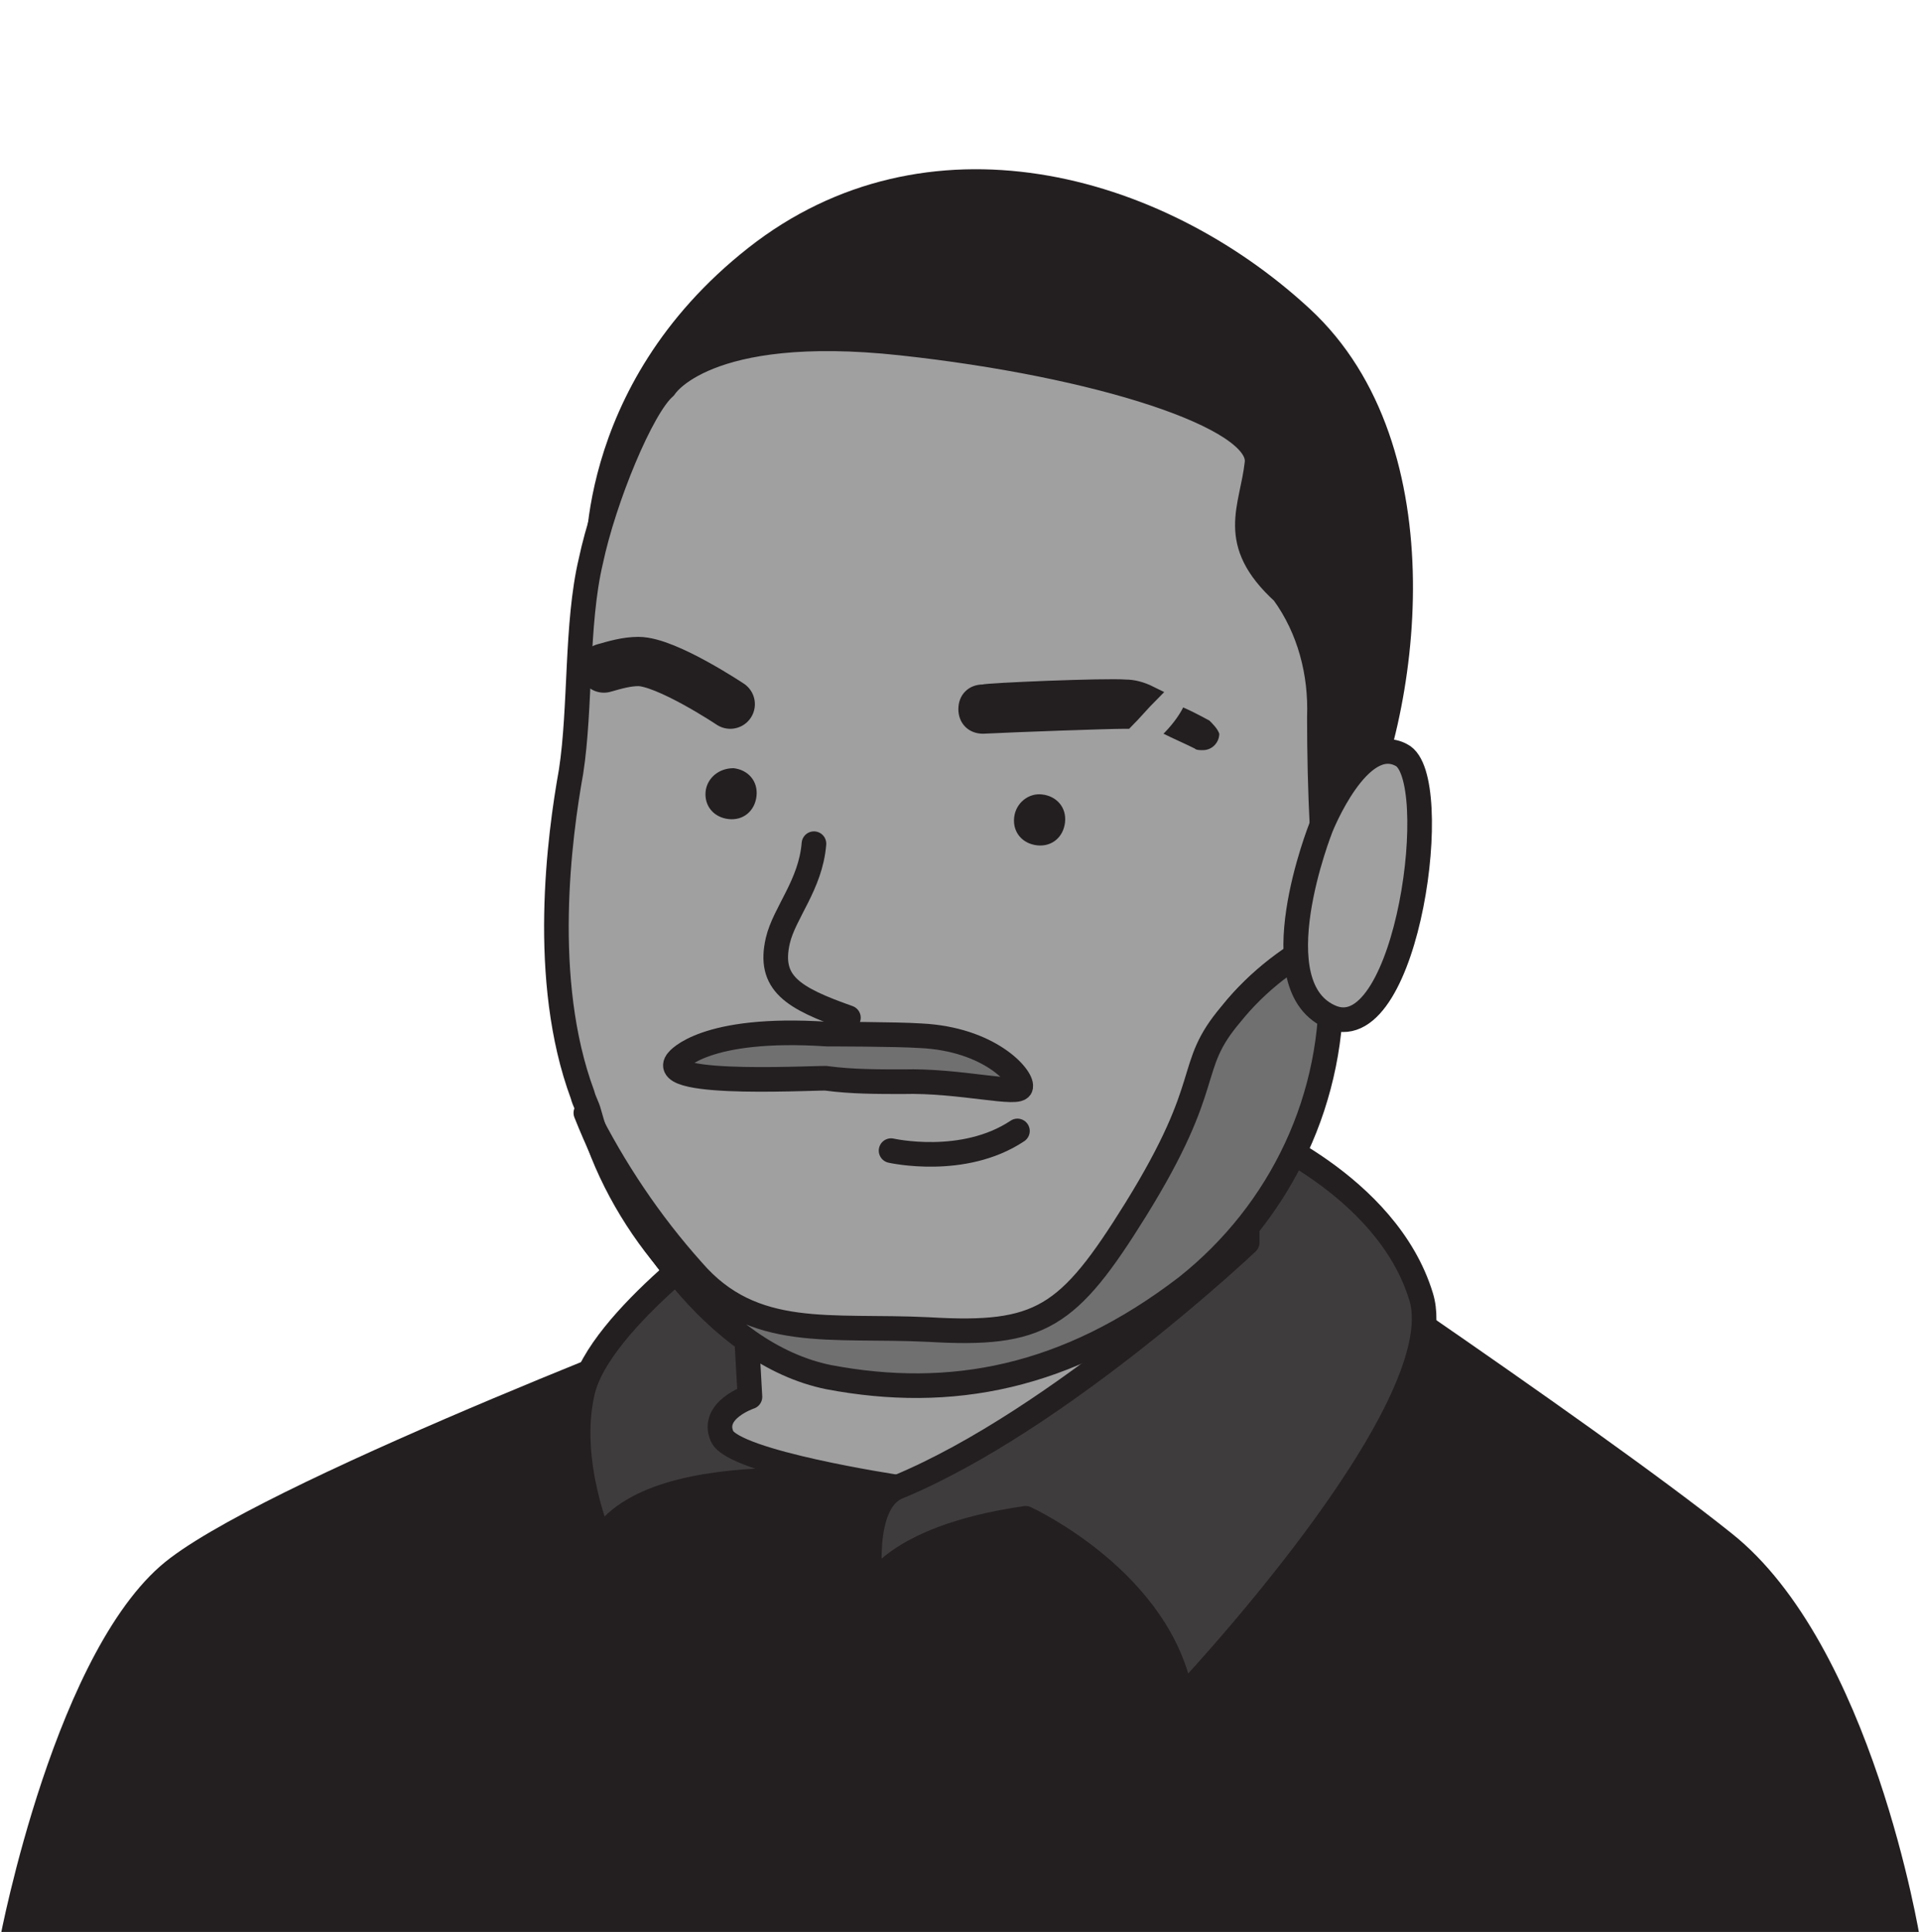
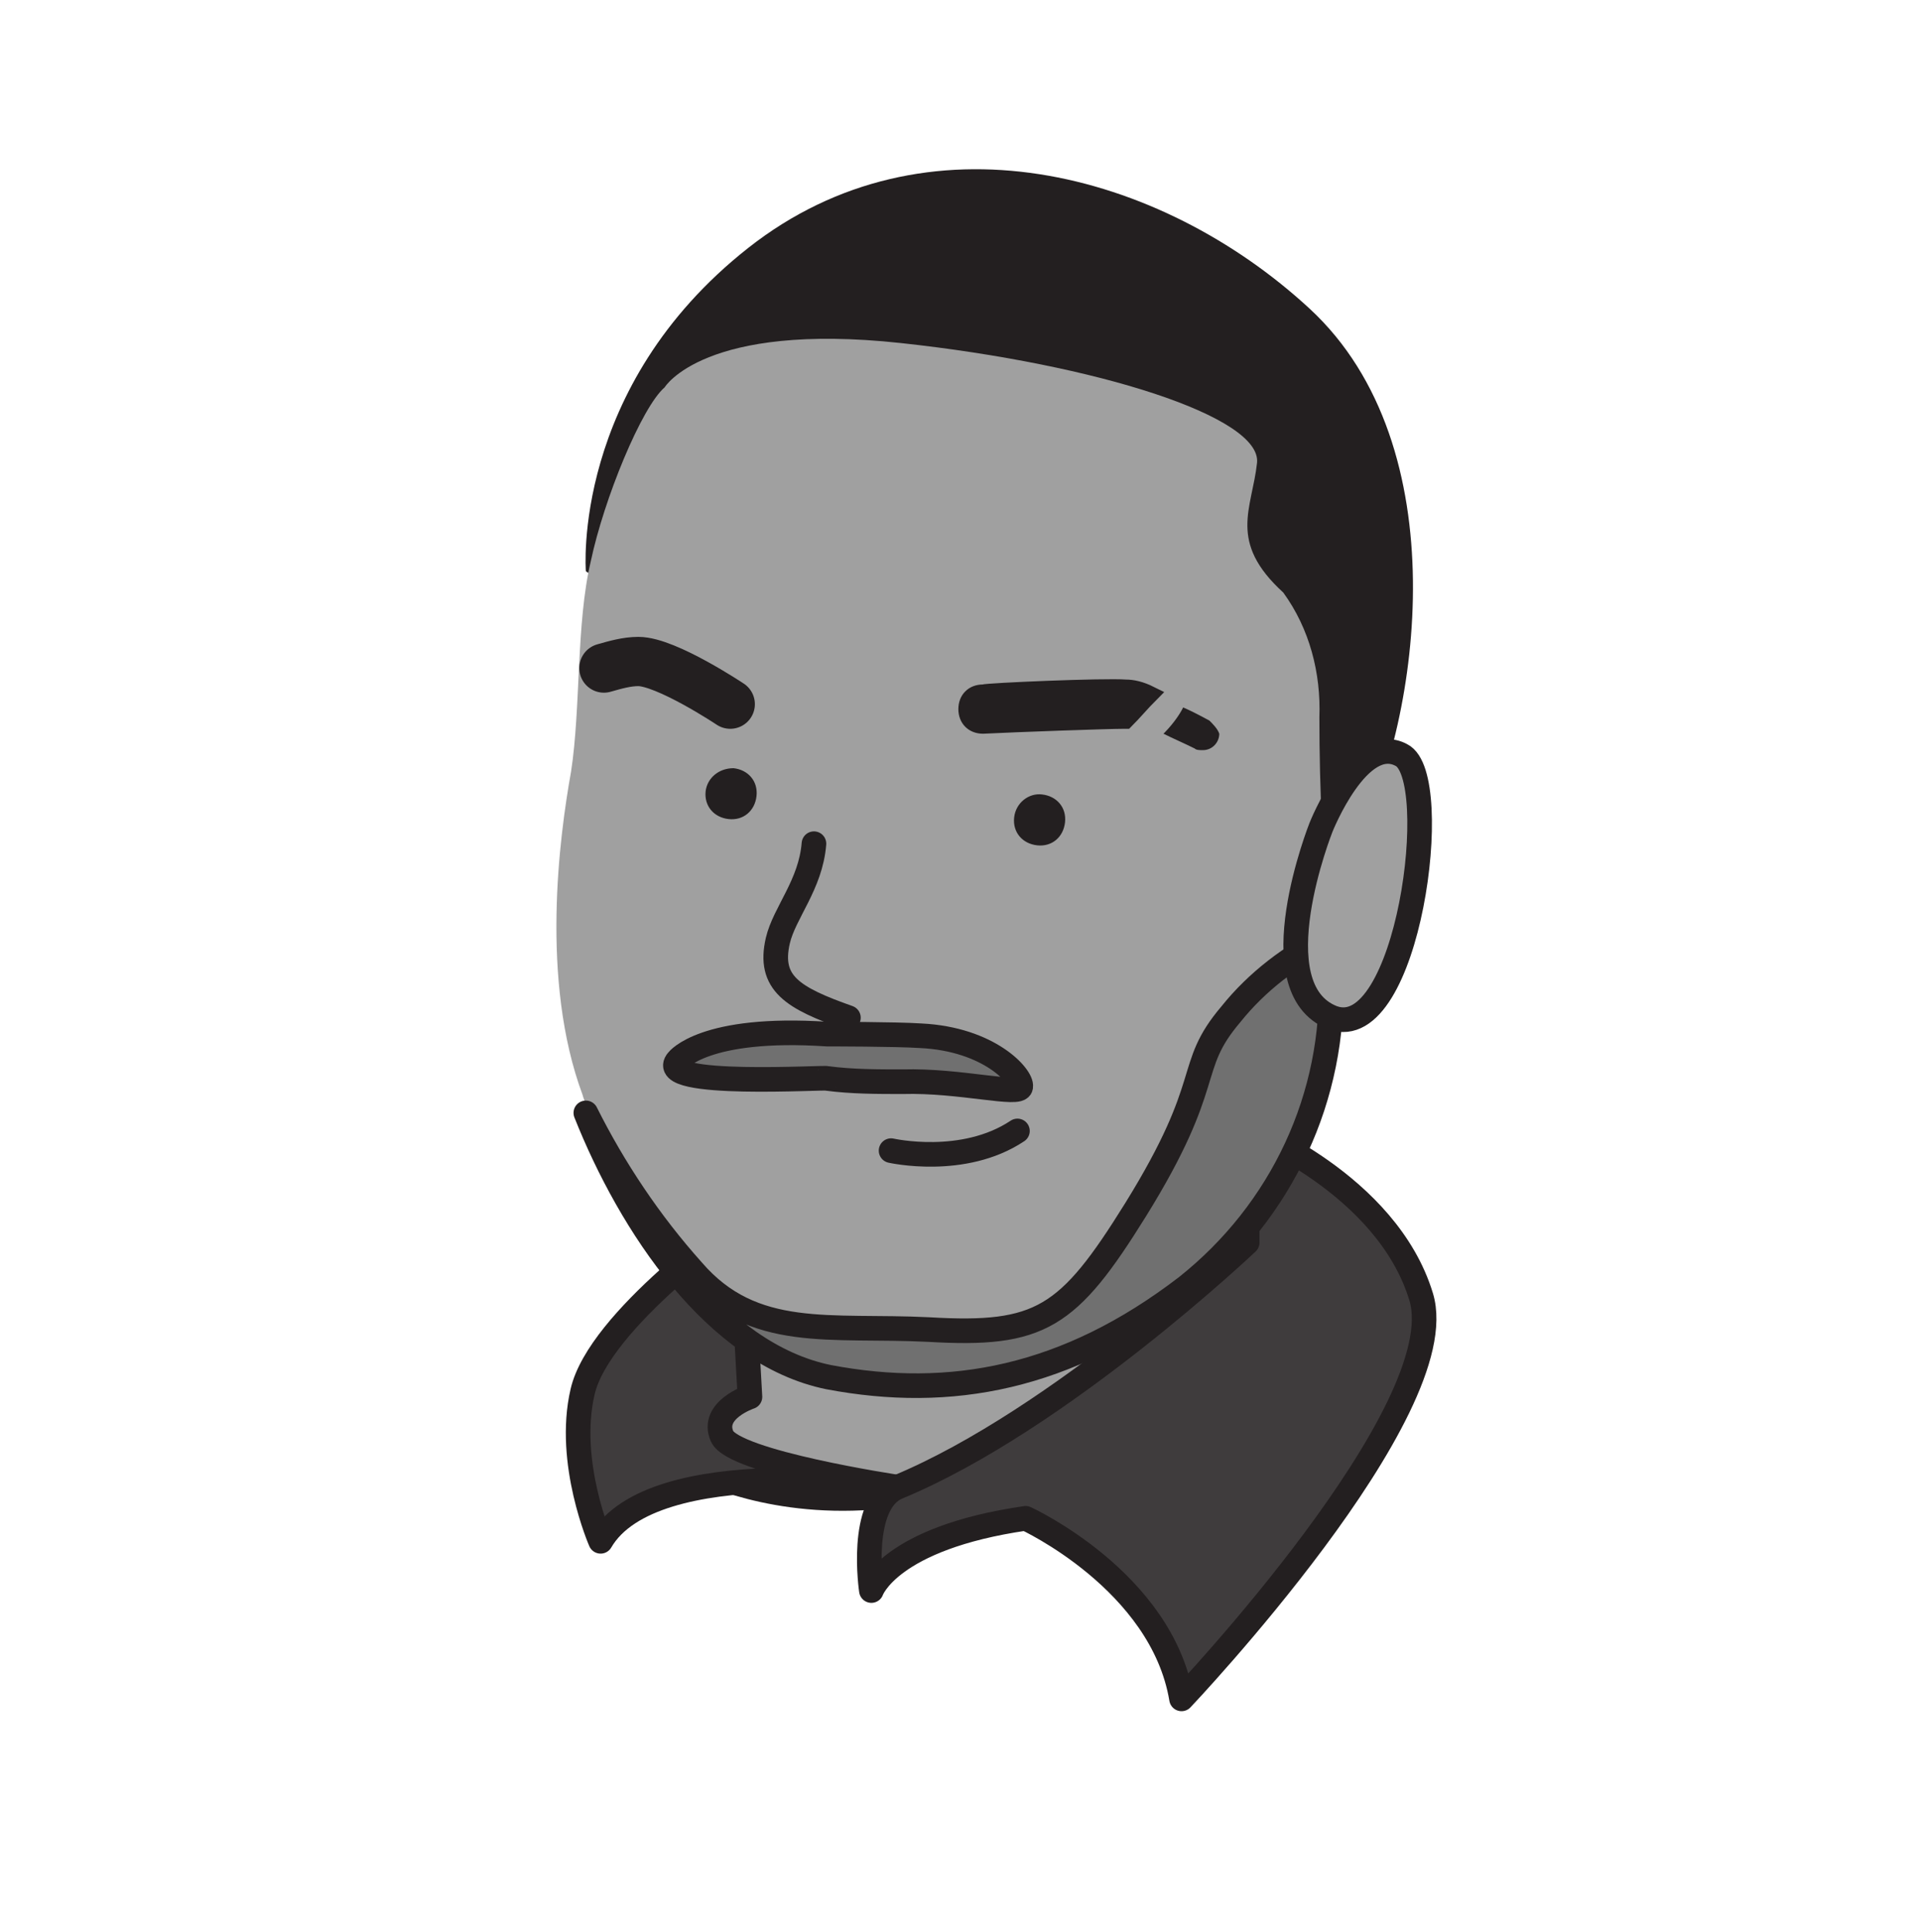
<svg xmlns="http://www.w3.org/2000/svg" xmlns:xlink="http://www.w3.org/1999/xlink" id="Calque_1" x="0px" y="0px" viewBox="0 0 117 117.7" style="enable-background:new 0 0 117 117.7;" xml:space="preserve">
  <style type="text/css"> .st0{display:none;} .st1{display:inline;fill:#231F20;} .st2{display:inline;fill:#FFFFFF;stroke:#231F20;stroke-width:1.5;stroke-linecap:round;stroke-linejoin:round;} .st3{display:inline;opacity:0.2;fill:#231F20;enable-background:new ;} .st4{display:inline;fill:none;stroke:#FFFFFF;stroke-width:1.5;stroke-linecap:round;stroke-linejoin:round;} .st5{display:inline;fill:none;stroke:#231F20;stroke-width:1.5;stroke-linecap:round;stroke-linejoin:round;} .st6{display:inline;fill:#D3D3D3;stroke:#231F20;stroke-width:1.5;stroke-linecap:round;stroke-linejoin:round;} .st7{display:inline;fill:#BFB8B0;stroke:#231F20;stroke-width:1.5;stroke-linecap:round;stroke-linejoin:round;} .st8{clip-path:url(#SVGID_00000181070337221302951000000010830657393720484488_);} .st9{clip-path:url(#SVGID_00000026855927821835130760000014848311310959218859_);} .st10{fill:#231F20;} .st11{fill:#A0A0A0;} .st12{fill:none;stroke:#231F20;stroke-width:1.5;stroke-linecap:round;stroke-linejoin:round;} .st13{fill:none;} .st14{fill:#3F3C3D;} .st15{fill:#707070;} .st16{fill:none;stroke:#231F20;stroke-width:3;stroke-linecap:round;stroke-linejoin:round;} .st17{fill:none;stroke:#231F20;stroke-miterlimit:10;} </style>
  <g id="Layer_1" class="st0">
    <path class="st1" d="M0,117.7h117c0,0-2.9-18.2-11.5-25.3S73.6,75.2,73.6,75.2L42.1,76c0,0-25.1,11.5-32.1,17S0,117.7,0,117.7z" />
    <path class="st2" d="M75.7,82.6l-1-21.5H40.2l-1,21.5C39.2,82.6,58,91.1,75.7,82.6z" />
    <path class="st3" d="M40.2,74.1c0,0,18.1,13.9,34.5-1.1V58.8l-34.5,2.3V74.1z" />
    <path class="st2" d="M36.7,52.4c0,0-6.3-1.7-5.9-8.4s4.9-3.9,4.9-3.9s-0.5-20.9,4-26.5C46,5.9,53.7,7,61.2,8 c7.2,1,16.4,2.3,17.9,13.1c0.7,5,0,19.5,0,19.5c1.2-1.6,3.5-1.9,5.1-0.7c0,0,0,0,0.1,0.1c3,2.2,0.6,11.3-6,11.7 c0,0-0.5,3.8-4.6,10.2C70.4,67,62.5,72.7,56.3,72S37.7,64.7,36.7,52.4z" />
    <ellipse class="st1" cx="48.6" cy="40.9" rx="1.5" ry="1.5" />
    <ellipse class="st1" cx="65.2" cy="40.9" rx="1.6" ry="1.5" />
    <path class="st4" d="M53.2,82.5c3.6,1.6,7.7,1.6,11.3,0" />
    <path class="st5" d="M71.1,34.5c-0.9-0.8-2.1-1.3-3.3-1.3c-1.9,0-5.2,1.8-5.2,1.8" />
    <path class="st5" d="M41.9,34.1c0,0,0.8-0.8,3-0.9s6.6,1.3,6.6,1.3" />
    <path class="st6" d="M37.5,56.6c2.1,1.8,4.4,3.3,6.9,4.5c0,0,2.4-7.5,9.5-7.9s8.1,0.2,9.5,1.2c2.1,1.5,3.9,3.5,5.1,5.8 c0,0,3.6-0.7,8.7-5.3c0,0-3.4,23.1-19.4,23.1C43.2,78,38.6,62.4,37.5,56.6z" />
    <path class="st5" d="M52,59.3c0,0,6.1,2.8,10.9-0.7" />
    <path class="st2" d="M52.6,48.9c0,0,4.7,10.3,9,0" />
    <path class="st5" d="M35.9,40.6c0,0,0.8-3.3,6.8-4s9.8-0.2,11,1.3s1.7,4.9,0,8.8s-4.2,4.6-8.4,4.9S36.6,51.6,35.9,40.6z" />
    <path class="st5" d="M61.3,37.6c-2.5,0.4-5,0.5-7.5,0.3" />
    <path class="st5" d="M79.1,40.6c0,0-0.9-3.3-6.8-4s-9.8-0.2-11,1.3s-1.7,4.9,0,8.8s4.1,4.6,8.4,4.9S78.3,51.6,79.1,40.6z" />
    <path class="st7" d="M80.3,16.4c-2-2.7-4.6-4.9-7.5-6.6l0,0c-1-0.8-2-1.6-3.1-2.2c0-1.6-0.6-4.3-4.5-5c-3.4-0.6-7-0.4-10.3,0.5V1.4 c-1.9,0.3-4.7,2.7-6.7,4.7c-1.3,0.5-2.6,1.1-3.8,1.8l0,0c0,0-8.1,2.9-10.4,10.9s0.3,20.5,0.3,20.5l1.6,1.2c0-0.2,0-0.3-0.1-0.4 l0.4,0.2c0,0,0.5-8.1,1.3-18c0.9-10.6,10.5-12.6,16-11.8c2.4,0.3,4.8,0.3,7.2-0.1c5.4-0.9,15.5,0.4,16.8,11.3 c0.5,4.5,0.9,10.9,1.2,15.4c-0.2,1.2-0.3,2-0.3,2l0.5,0.9l0.1,2.4C78.9,42.5,84.9,23.2,80.3,16.4z" />
  </g>
  <g>
    <defs>
      <rect id="SVGID_1_" y="1.3" width="117" height="116.8" />
    </defs>
    <clipPath id="SVGID_00000059303091532816586250000003622719670041222803_">
      <use xlink:href="#SVGID_1_" style="overflow:visible;" />
    </clipPath>
    <g style="clip-path:url(#SVGID_00000059303091532816586250000003622719670041222803_);">
      <g>
        <defs>
          <rect id="SVGID_00000163051813812322763120000000317583489772922242_" y="1.3" width="117" height="116.8" />
        </defs>
        <clipPath id="SVGID_00000122686053900583926540000015577442993443979433_">
          <use xlink:href="#SVGID_00000163051813812322763120000000317583489772922242_" style="overflow:visible;" />
        </clipPath>
        <g style="clip-path:url(#SVGID_00000122686053900583926540000015577442993443979433_);">
          <g>
-             <path class="st10" d="M0,118.1h117c0,0-2.9-17.9-11.5-24.7C97,86.6,74.4,71.5,74.4,71.5l-29.9,7.9c0,0-27.2,10.3-34.1,15.5 C3.4,100.1,0,118.1,0,118.1" />
            <path class="st11" d="M76,65.2c-3.4-5.4-2.8-17.8-2.8-17.8l-28.1,27l-2.9,14.9c0,0,16.3,9.1,33.7-11.6V65.2" />
            <path class="st12" d="M76,65.2c-3.4-5.4-2.8-17.8-2.8-17.8l-28.1,27l-2.9,14.9c0,0,16.3,9.1,33.7-11.6V65.2" />
            <line class="st13" x1="69.3" y1="85.7" x2="54.2" y2="93.7" />
            <line class="st12" x1="69.3" y1="85.7" x2="54.2" y2="93.7" />
            <path class="st12" d="M48.5,66.1c0,0,4.4,1,7.7-1.2" />
            <path class="st14" d="M36.6,93.9c0,0-2.1-4.8-1.1-9.1c1-4.4,9.6-10.4,9.6-10.4l0.6,10.7c0,0-2.4,0.8-1.7,2.4 c0.7,1.6,10.7,3.1,10.7,3.1S39.8,88.4,36.6,93.9" />
            <path class="st12" d="M36.6,93.9c0,0-2.1-4.8-1.1-9.1c1-4.4,9.6-10.4,9.6-10.4l0.6,10.7c0,0-2.4,0.8-1.7,2.4 c0.7,1.6,10.7,3.1,10.7,3.1S39.8,88.4,36.6,93.9L36.6,93.9z" />
            <path class="st14" d="M76,75.7c0,0-11.4,10.8-21.3,14.9c-2.4,1-1.6,6.3-1.6,6.3s1.1-3.2,9.4-4.4c0,0,8.3,3.8,9.5,11 c0,0,16.7-17.6,14.6-24.5S76,68.8,76,68.8L76,75.7L76,75.7z" />
            <path class="st12" d="M76,75.7c0,0-11.4,10.8-21.3,14.9c-2.4,1-1.6,6.3-1.6,6.3s1.1-3.2,9.4-4.4c0,0,8.3,3.8,9.5,11 c0,0,16.7-17.6,14.6-24.5S76,68.8,76,68.8L76,75.7L76,75.7z" />
            <path class="st10" d="M35.7,34.8c0,0-0.9-11.2,9.9-19.7s25.1-4.7,34.2,3.7c9.1,8.4,6.7,25,3,32.2c-3.7,7.2-17.8,4.1-17.8,4.1 L35.7,34.8z" />
            <path class="st11" d="M40.7,76.8c3.6,4.4,7.8,5.3,13.6,6.9c4.6,1.3,15.1-3.4,19.2-10c4.9-8-1.2-8.6,1.6-12c1.6-2,3.7-3.6,6-4.7 c-0.5-4.4-0.7-8.9-0.7-13.3c0.1-2.7-0.6-5.4-2.2-7.6c-3.4-3.1-1.9-5.1-1.6-7.9c0.3-2.8-9.7-6-21.7-7.3 c-12-1.3-14.4,2.7-14.4,2.7c-1.4,1.2-3.7,6.8-4.5,10.6c-0.9,3.8-0.6,8.9-1.2,12.8c-0.7,3.9-1.9,12.7,0.7,19.7 c0.1,0.4,0.3,0.7,0.4,1.1C36.8,71.1,38.5,74.2,40.7,76.8" />
-             <path class="st12" d="M40.7,76.8c3.6,4.4,7.8,5.3,13.6,6.9c4.6,1.3,15.1-3.4,19.2-10c4.9-8-1.2-8.6,1.6-12c1.6-2,3.7-3.6,6-4.7 c-0.5-4.4-0.7-8.9-0.7-13.3c0.1-2.7-0.6-5.4-2.2-7.6c-3.4-3.1-1.9-5.1-1.6-7.9c0.3-2.8-9.7-6-21.7-7.3 c-12-1.3-14.4,2.7-14.4,2.7c-1.4,1.2-3.7,6.8-4.5,10.6c-0.9,3.8-0.6,8.9-1.2,12.8c-0.7,3.9-1.9,12.7,0.7,19.7 c0.1,0.4,0.3,0.7,0.4,1.1C36.8,71.1,38.5,74.2,40.7,76.8L40.7,76.8z" />
            <path class="st15" d="M81,57.1c-2.3,1.1-4.4,2.7-6,4.7c-2.8,3.3-0.9,4-5.8,11.9c-4.1,6.6-5.8,7.7-12.6,7.3 c-6-0.3-10.7,0.7-14.4-3.6c-2.6-2.9-4.8-6.2-6.5-9.6c2.7,6.8,7.9,14.7,14.8,16.1c7.4,1.4,14.5,0.1,21.8-5.5 c5.8-4.6,9.1-11.6,8.8-19C81.1,58.6,81,57.9,81,57.1" />
            <path class="st12" d="M81,57.1c-2.3,1.1-4.4,2.7-6,4.7c-2.8,3.3-0.9,4-5.8,11.9c-4.1,6.6-5.8,7.7-12.6,7.3 c-6-0.3-10.7,0.7-14.4-3.6c-2.6-2.9-4.8-6.2-6.5-9.6c2.7,6.8,7.9,14.7,14.8,16.1c7.4,1.4,14.5,0.1,21.8-5.5 c5.8-4.6,9.1-11.6,8.8-19C81.1,58.6,81.1,57.9,81,57.1L81,57.1z" />
            <path class="st11" d="M80.5,50.4c0,0,2.3-5.8,4.9-4.4c2.6,1.3,0.4,17.7-4.2,16C76.6,60.2,80.5,50.4,80.5,50.4" />
            <path class="st12" d="M80.5,50.4c0,0,2.3-5.8,4.9-4.4c2.6,1.3,0.4,17.7-4.2,16C76.6,60.2,80.5,50.4,80.5,50.4L80.5,50.4z" />
            <path class="st12" d="M54.3,70.1c0,0,4.4,1,7.7-1.2" />
            <path class="st10" d="M43,48.2c-0.1,0.9,0.5,1.6,1.4,1.7c0.9,0.1,1.6-0.5,1.7-1.4c0.1-0.9-0.5-1.6-1.4-1.7c0,0,0,0,0,0 C43.8,46.8,43.1,47.4,43,48.2" />
            <path class="st10" d="M61.8,49.8c-0.1,0.9,0.5,1.6,1.4,1.7s1.6-0.5,1.7-1.4c0.1-0.9-0.5-1.6-1.4-1.7c0,0,0,0,0,0 C62.7,48.3,61.9,48.9,61.8,49.8" />
            <path class="st16" d="M44.5,42.9c0,0-3.9-2.6-5.6-2.6c-0.7,0-1.4,0.2-2.1,0.4" />
            <path class="st13" d="M51.7,62c-3.4-1.2-4.9-2.1-4.3-4.7c0.4-1.7,2-3.4,2.2-5.9" />
            <path class="st12" d="M51.7,62c-3.4-1.2-4.9-2.1-4.3-4.7c0.4-1.7,2-3.4,2.2-5.9" />
            <path class="st15" d="M41.3,64.6c0,0,1.6-2.1,9.1-1.6c0,0,4.2,0,5.7,0.1c4.2,0.2,6.2,2.5,6.1,3.1c0,0.6-3.7-0.4-7.2-0.3 c-1.5,0-3.1,0-4.6-0.2C50.5,65.6,39.8,66.3,41.3,64.6" />
            <path class="st12" d="M41.3,64.6c0,0,1.6-2.1,9.1-1.6c0,0,4.2,0,5.7,0.1c4.2,0.2,6.2,2.5,6.1,3.1c0,0.6-3.7-0.4-7.2-0.3 c-1.5,0-3.1,0-4.6-0.2C50.5,65.6,39.8,66.3,41.3,64.6L41.3,64.6z" />
            <path class="st10" d="M68.6,41.9c-1.3-0.1-8.4,0.2-8.7,0.3c-0.6,0-1,0.4-1,1s0.4,1,1,1c2-0.1,7.6-0.3,8.6-0.3h0.1 c0.5-0.5,1-1.1,1.5-1.6C69.5,42,69,41.9,68.6,41.9" />
            <path class="st17" d="M68.6,41.9c-1.3-0.1-8.4,0.2-8.7,0.3c-0.6,0-1,0.4-1,1s0.4,1,1,1c2-0.1,7.6-0.3,8.6-0.3h0.1 c0.5-0.5,1-1.1,1.5-1.6C69.5,42,69,41.9,68.6,41.9L68.6,41.9z" />
            <path class="st10" d="M73.7,43.9c-0.2-0.1-0.9-0.5-1.6-0.8c-0.3,0.6-0.8,1.2-1.2,1.6c0.6,0.3,1.3,0.6,1.9,0.9 c0.1,0.1,0.3,0.1,0.5,0.1c0.6,0,1-0.5,1-1C74.2,44.4,73.9,44.1,73.7,43.9" />
          </g>
        </g>
      </g>
    </g>
  </g>
</svg>